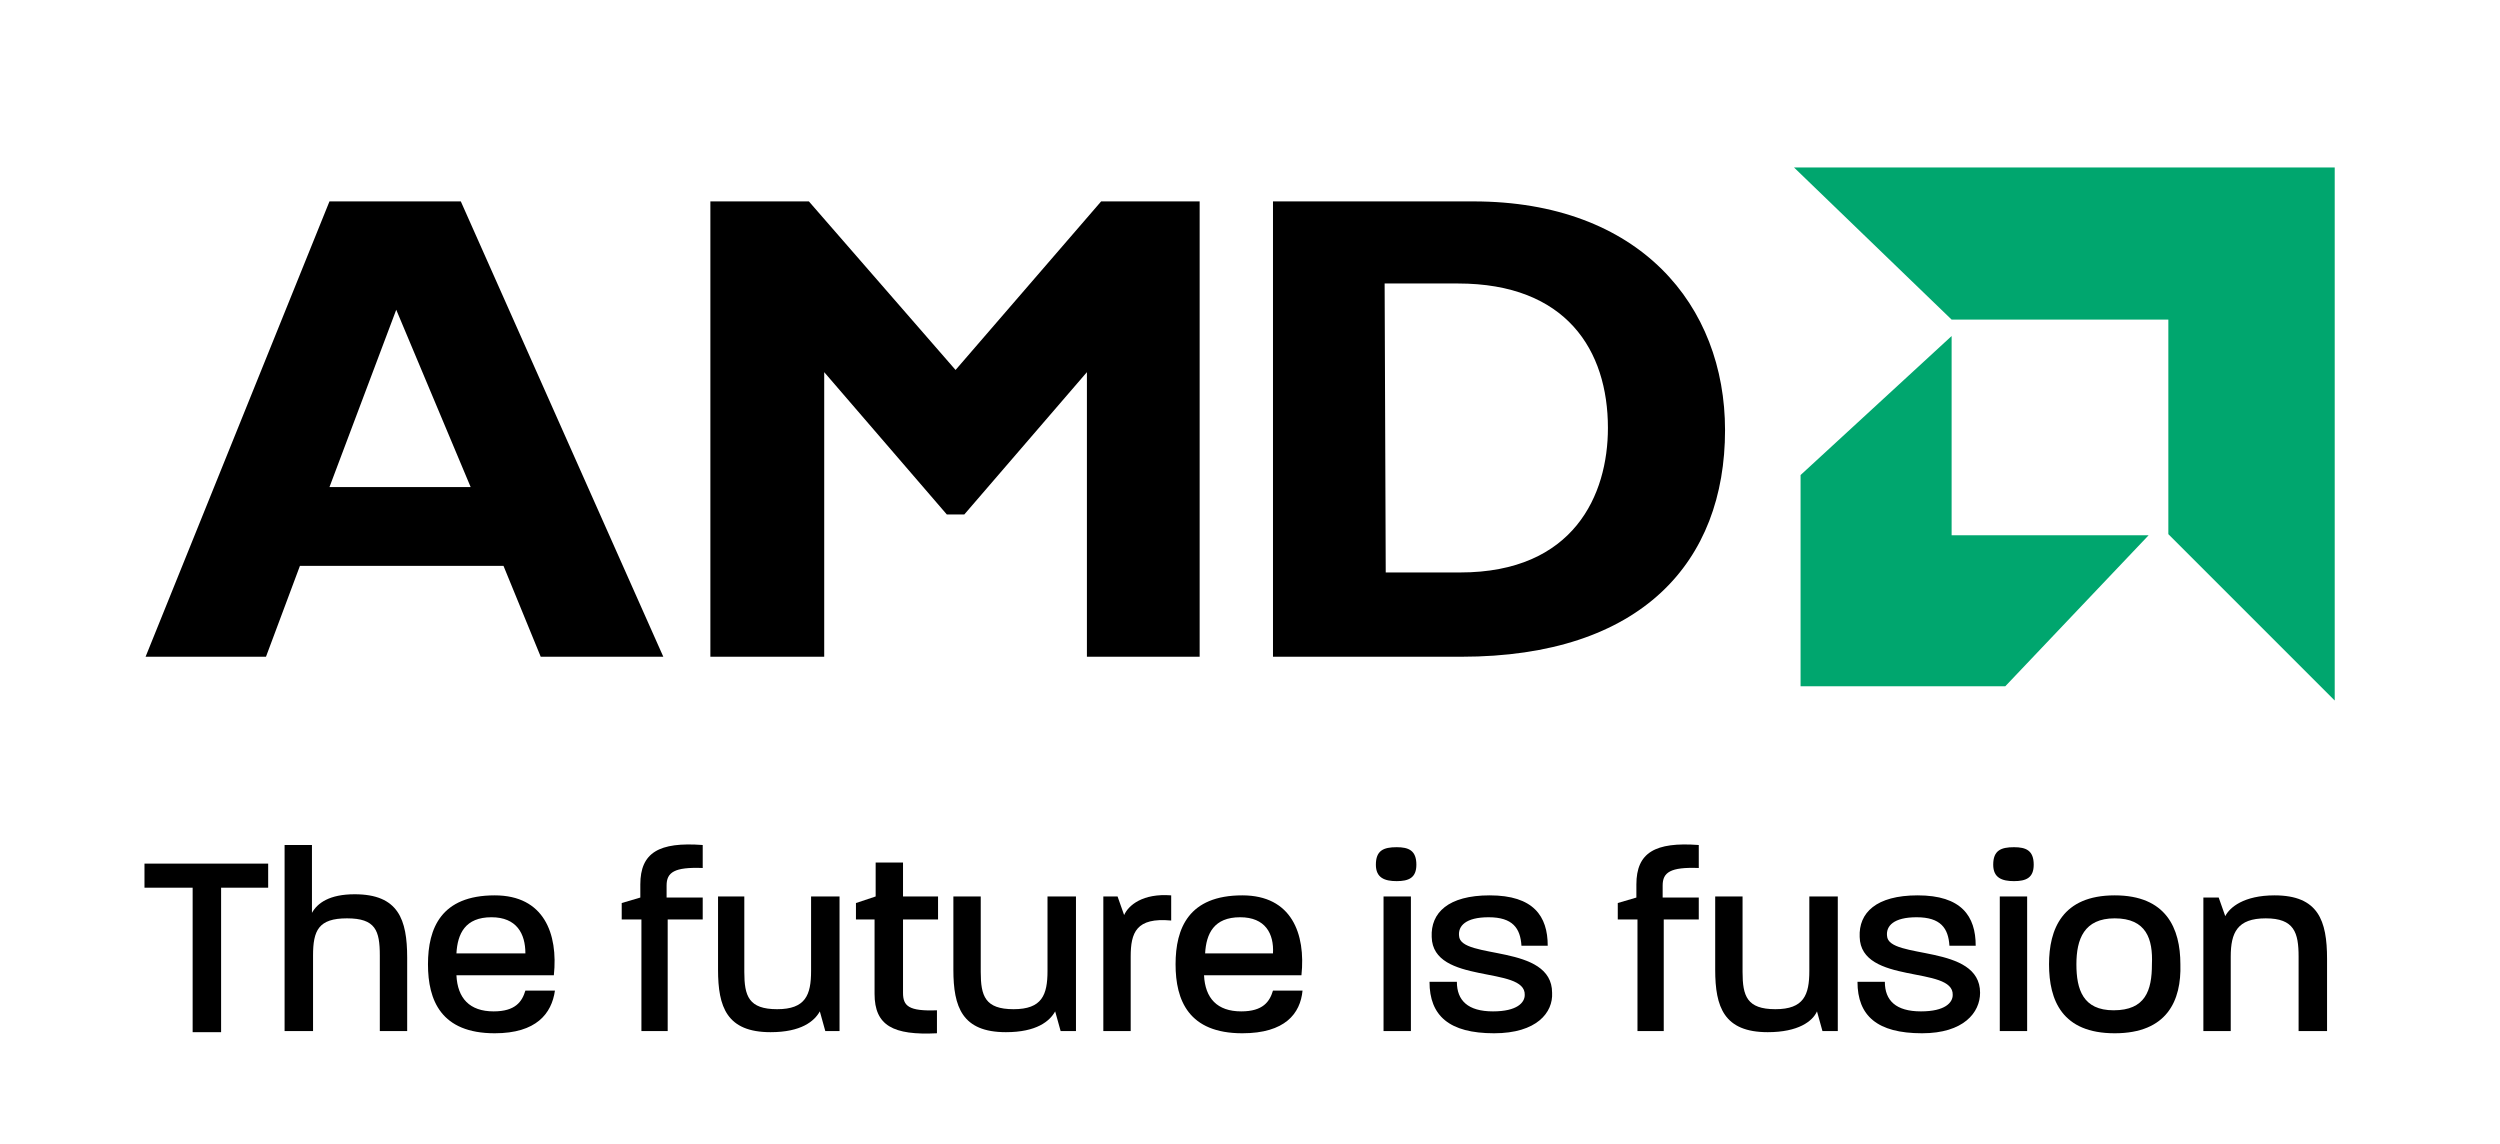
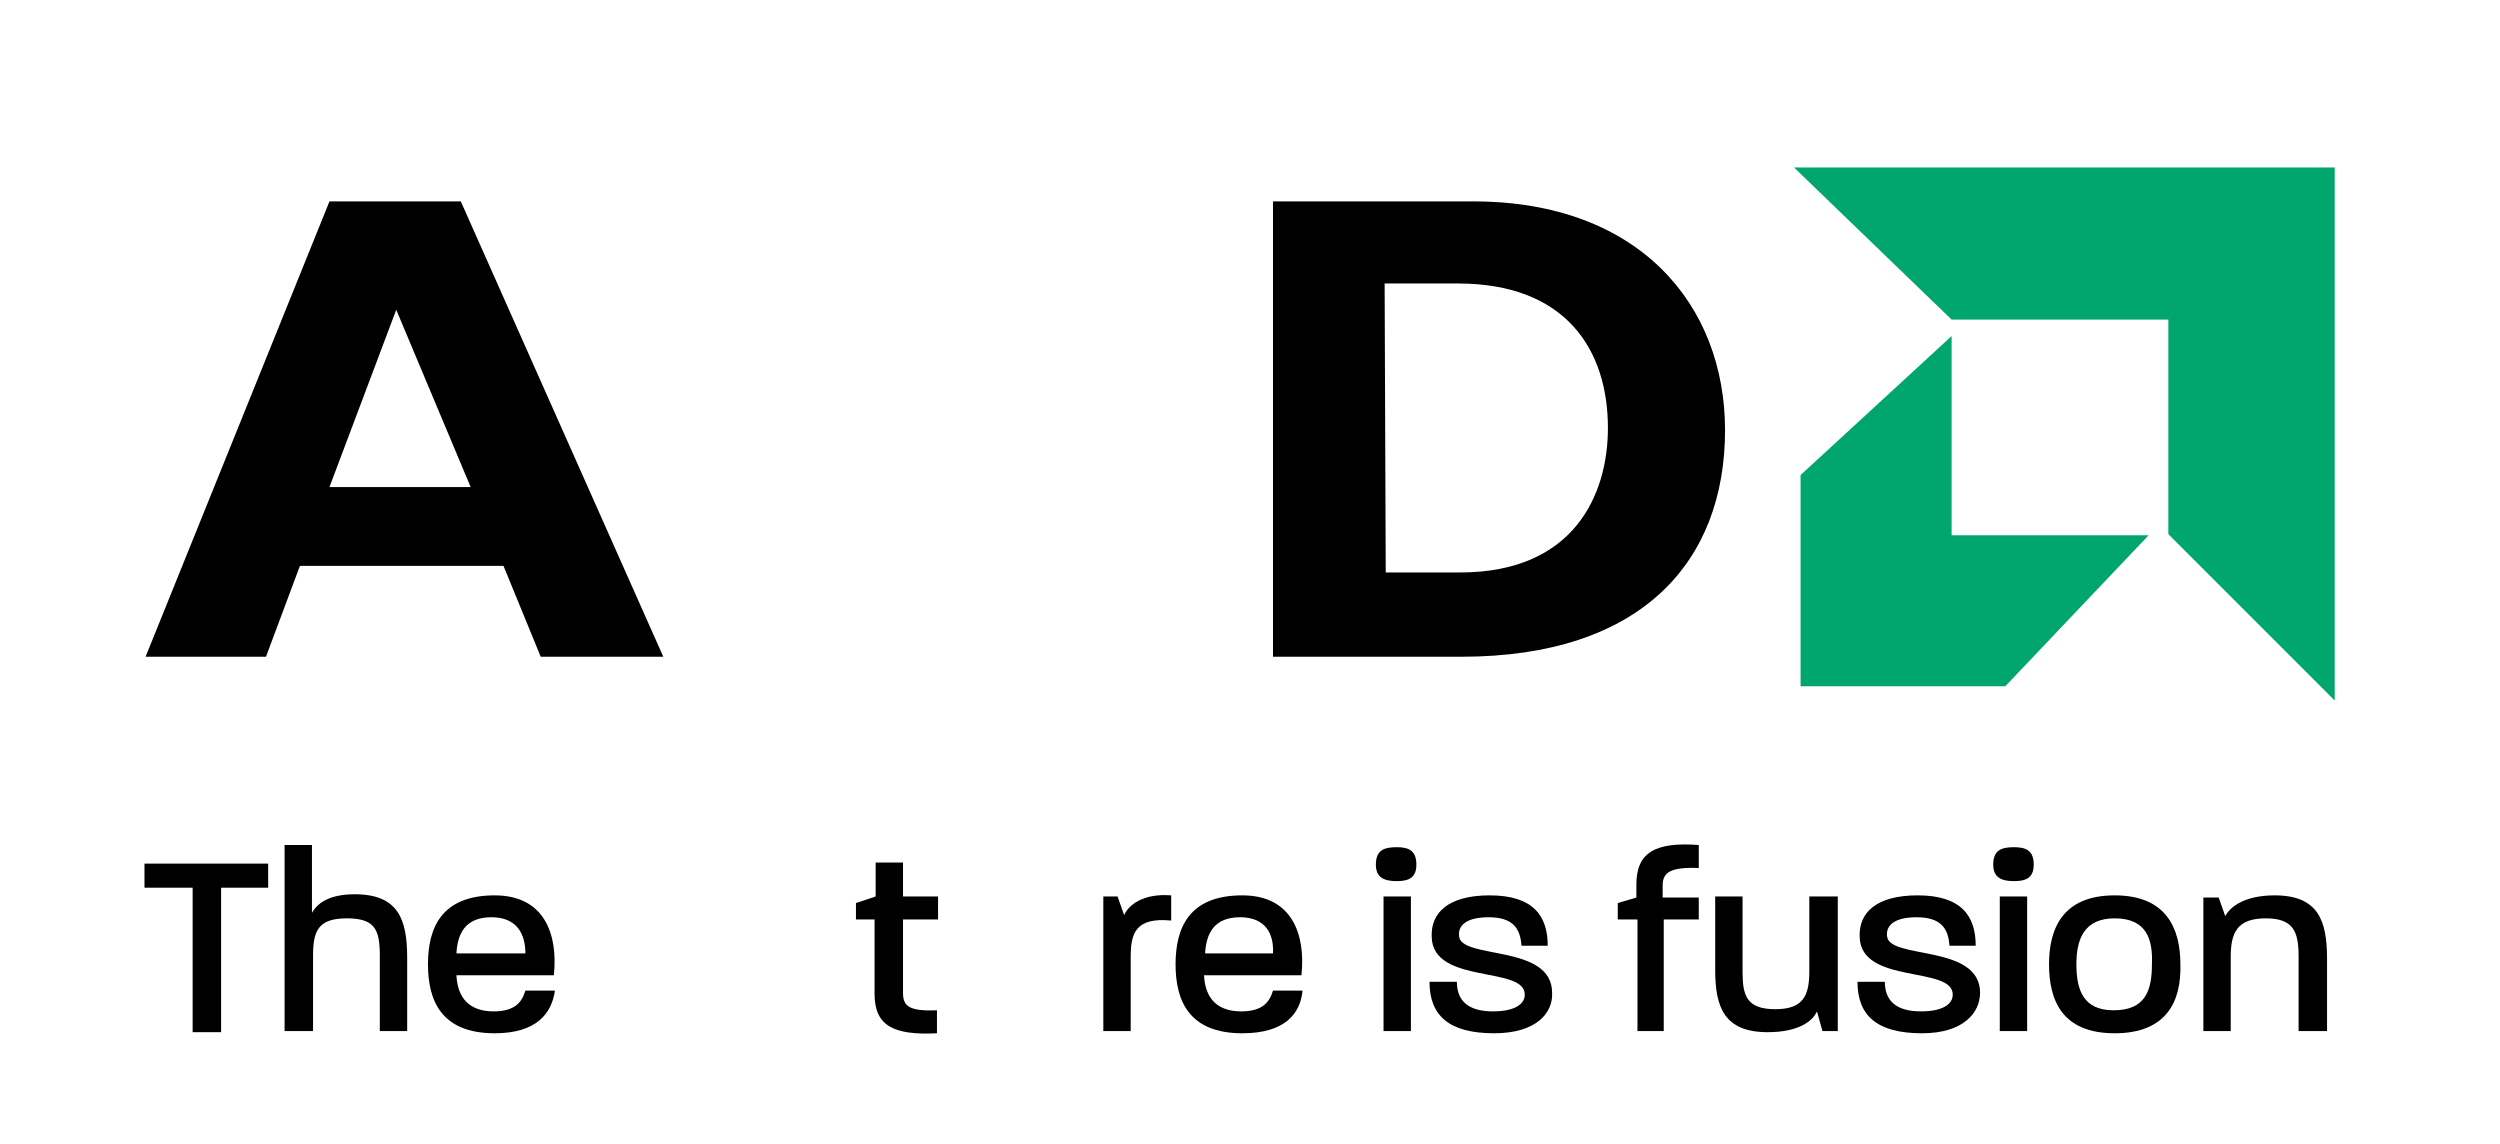
<svg xmlns="http://www.w3.org/2000/svg" version="1.1" id="Layer_1" x="0px" y="0px" viewBox="0 0 228.4 104.5" style="enable-background:new 0 0 228.4 104.5;" xml:space="preserve">
  <style type="text/css">
	.st0{fill:#00A66E;}
</style>
  <g>
    <g id="The_future_is_fusion">
      <path d="M20.2,81.1v13.2h-2.6V81.1h-4.4v-2.2h11.3v2.2L20.2,81.1L20.2,81.1z" />
      <path d="M35.1,94.2h-0.4v-6.9c0-2.3-0.4-3.4-3-3.4c-2.6,0-3.1,1.1-3.1,3.4l0,6.9H26v-17h2.5v6.2c0.5-0.9,1.6-1.7,3.9-1.7    c4,0,4.8,2.3,4.8,5.8v6.7L35.1,94.2L35.1,94.2z" />
      <path d="M45.2,94.4c-4.9,0-6.1-3-6.1-6.3c0-3.3,1.2-6.3,6.1-6.3c4.5,0,5.8,3.5,5.4,7.3h-8.9c0.1,2.1,1.2,3.3,3.4,3.3    c2,0,2.6-0.9,2.9-1.9h2.7C50.4,92.6,49,94.4,45.2,94.4z M44.9,83.8c-2.4,0-3.1,1.5-3.2,3.3H48c0,0,0,0,0,0c0,0,0,0,0,0    C48,85.3,47.2,83.8,44.9,83.8z" />
-       <path d="M61,84v10.2h-2.4V84h-1.8l0-1.5l1.7-0.5v-1.2c0-2.9,1.7-3.9,5.7-3.6v2.1c-2.6-0.1-3.3,0.4-3.3,1.6v1.1h3.3V84H61z" />
-       <path d="M75.4,94.2l-0.5-1.8c-0.5,0.9-1.7,1.9-4.5,1.9c-4,0-4.8-2.3-4.8-5.7v-6.7h2.1H68v6.9c0,2.2,0.4,3.4,3,3.4    c2.6,0,3.1-1.3,3.1-3.5v-6.8h1.2h1.4l0,12.3L75.4,94.2L75.4,94.2z" />
      <path d="M82.5,84v6.7c0,1.2,0.5,1.7,3.1,1.6v2.1c-4,0.2-5.7-0.7-5.7-3.6V84h-1.7l0-1.5l1.8-0.6v-3.1h2.5v3.1h3.2V84L82.5,84    L82.5,84z" />
-       <path d="M96.9,94.2l-0.5-1.8c-0.5,0.9-1.7,1.9-4.5,1.9c-4,0-4.8-2.3-4.8-5.7v-6.7h2.1h0.4v6.9c0,2.2,0.4,3.4,3,3.4    c2.6,0,3.1-1.3,3.1-3.5v-6.8h1.2h1.4l0,12.3L96.9,94.2L96.9,94.2z" />
      <path d="M103.3,87.4v6.8h-2.5V81.9h0.9h0.4l0.6,1.7c0.4-0.9,1.7-2,4.3-1.8v2.3C103.8,83.8,103.3,85.2,103.3,87.4z" />
      <path d="M113.5,94.4c-4.9,0-6.1-3-6.1-6.3c0-3.3,1.2-6.3,6.1-6.3c4.5,0,5.8,3.5,5.4,7.3h-8.9c0.1,2.1,1.2,3.3,3.4,3.3    c2,0,2.6-0.9,2.9-1.9h2.7C118.8,92.6,117.4,94.4,113.5,94.4z M113.3,83.8c-2.4,0-3.1,1.5-3.2,3.3h6.2c0,0,0,0,0,0c0,0,0,0,0,0    C116.4,85.3,115.6,83.8,113.3,83.8z" />
      <path d="M127.6,80.5c-1.1,0-1.9-0.3-1.9-1.5c0-1.3,0.7-1.6,1.9-1.6c1.1,0,1.8,0.3,1.8,1.6C129.4,80.2,128.7,80.5,127.6,80.5z     M126.9,94.2h-0.5V81.9h2.5v12.3L126.9,94.2L126.9,94.2z" />
      <path d="M136.5,94.4c-4.1,0-5.9-1.6-5.9-4.7h2.5c0,1.7,1,2.7,3.3,2.7c2.2,0,2.9-0.8,2.9-1.5c0.1-2.7-8.4-0.9-8.5-5.3    c-0.1-2.2,1.5-3.8,5.3-3.8c4,0,5.3,1.9,5.3,4.6h-2.4c-0.1-1.6-0.8-2.6-3-2.6c-2.1,0-2.8,0.8-2.7,1.7c0.1,2.2,8.5,0.7,8.5,5.2    C141.9,92.5,140.4,94.4,136.5,94.4z" />
      <path d="M152,84v10.2h-2.4V84h-1.8l0-1.5l1.7-0.5v-1.2c0-2.9,1.7-3.9,5.7-3.6v2.1c-2.6-0.1-3.3,0.4-3.3,1.6v1.1h3.3V84H152z" />
      <path d="M166.5,94.2l-0.5-1.8c-0.4,0.9-1.7,1.9-4.5,1.9c-4,0-4.8-2.3-4.8-5.7v-6.7h2.1h0.4v6.9c0,2.2,0.4,3.4,3,3.4    c2.6,0,3.1-1.3,3.1-3.5v-6.8h1.2h1.4l0,12.3L166.5,94.2L166.5,94.2z" />
      <path d="M175.6,94.4c-4.1,0-5.9-1.6-5.9-4.7h2.5c0,1.7,1,2.7,3.3,2.7c2.2,0,2.9-0.8,2.9-1.5c0.1-2.7-8.4-0.9-8.5-5.3    c-0.1-2.2,1.5-3.8,5.3-3.8c4,0,5.3,1.9,5.3,4.6h-2.4c-0.1-1.6-0.8-2.6-3-2.6c-2.1,0-2.8,0.8-2.7,1.7c0.1,2.2,8.5,0.7,8.5,5.2    C180.9,92.5,179.4,94.4,175.6,94.4z" />
      <path d="M184,80.5c-1.1,0-1.9-0.3-1.9-1.5c0-1.3,0.7-1.6,1.9-1.6c1.1,0,1.8,0.3,1.8,1.6C185.8,80.2,185.1,80.5,184,80.5z     M183.2,94.2h-0.5V81.9h2.5v12.3L183.2,94.2L183.2,94.2z" />
      <path d="M193.2,94.4c-4.8,0-6-3-6-6.3c0-3.2,1.2-6.3,6-6.3c4.7,0,6,3,6,6.3C199.3,91.4,198,94.4,193.2,94.4z M193.2,83.9    c-2.8,0-3.5,1.9-3.5,4.2c0,2.3,0.6,4.2,3.4,4.2c2.9,0,3.5-1.8,3.5-4.2C196.7,85.8,196.1,83.9,193.2,83.9z" />
      <path d="M210.3,94.2H210v-6.8c0-2.2-0.4-3.5-3-3.5c-2.6,0-3.2,1.3-3.2,3.5v6.8h-2.5V82h0.9h0.5l0.6,1.7c0.4-0.8,1.7-1.9,4.5-1.9    c4,0,4.8,2.3,4.8,5.8v6.6H210.3z" />
    </g>
    <g id="Arrow">
      <polygon class="st0" points="164.5,43.4 164.5,62.7 183.2,62.7 196.3,48.9 178.3,48.9 178.3,30.7   " />
      <polygon class="st0" points="163.9,15.3 213.3,15.3 213.3,64 198.1,48.8 198.1,29.2 178.3,29.2   " />
    </g>
    <g id="AMD">
      <path d="M60.6,60H49.4L46,51.7H27.4L24.3,60h-11l16.8-41.6h12L60.6,60z M36.2,28.3l-6.1,16.2H43L36.2,28.3z" />
-       <polygon points="100.6,18.4 109.6,18.4 109.6,60 99.3,60 99.3,34 88.1,47 86.5,47 75.3,34 75.3,60 64.9,60 64.9,18.4 73.9,18.4     87.3,33.8   " />
      <path d="M134.6,18.4c15.2,0,23,9.5,23,20.9c0,12-7.6,20.7-24.1,20.7h-17.2V18.4H134.6z M126.6,52.3h6.8c10.4,0,13.5-7.1,13.5-13.2    c0-7.1-3.8-13.2-13.7-13.2h-6.7L126.6,52.3L126.6,52.3z" />
    </g>
  </g>
</svg>